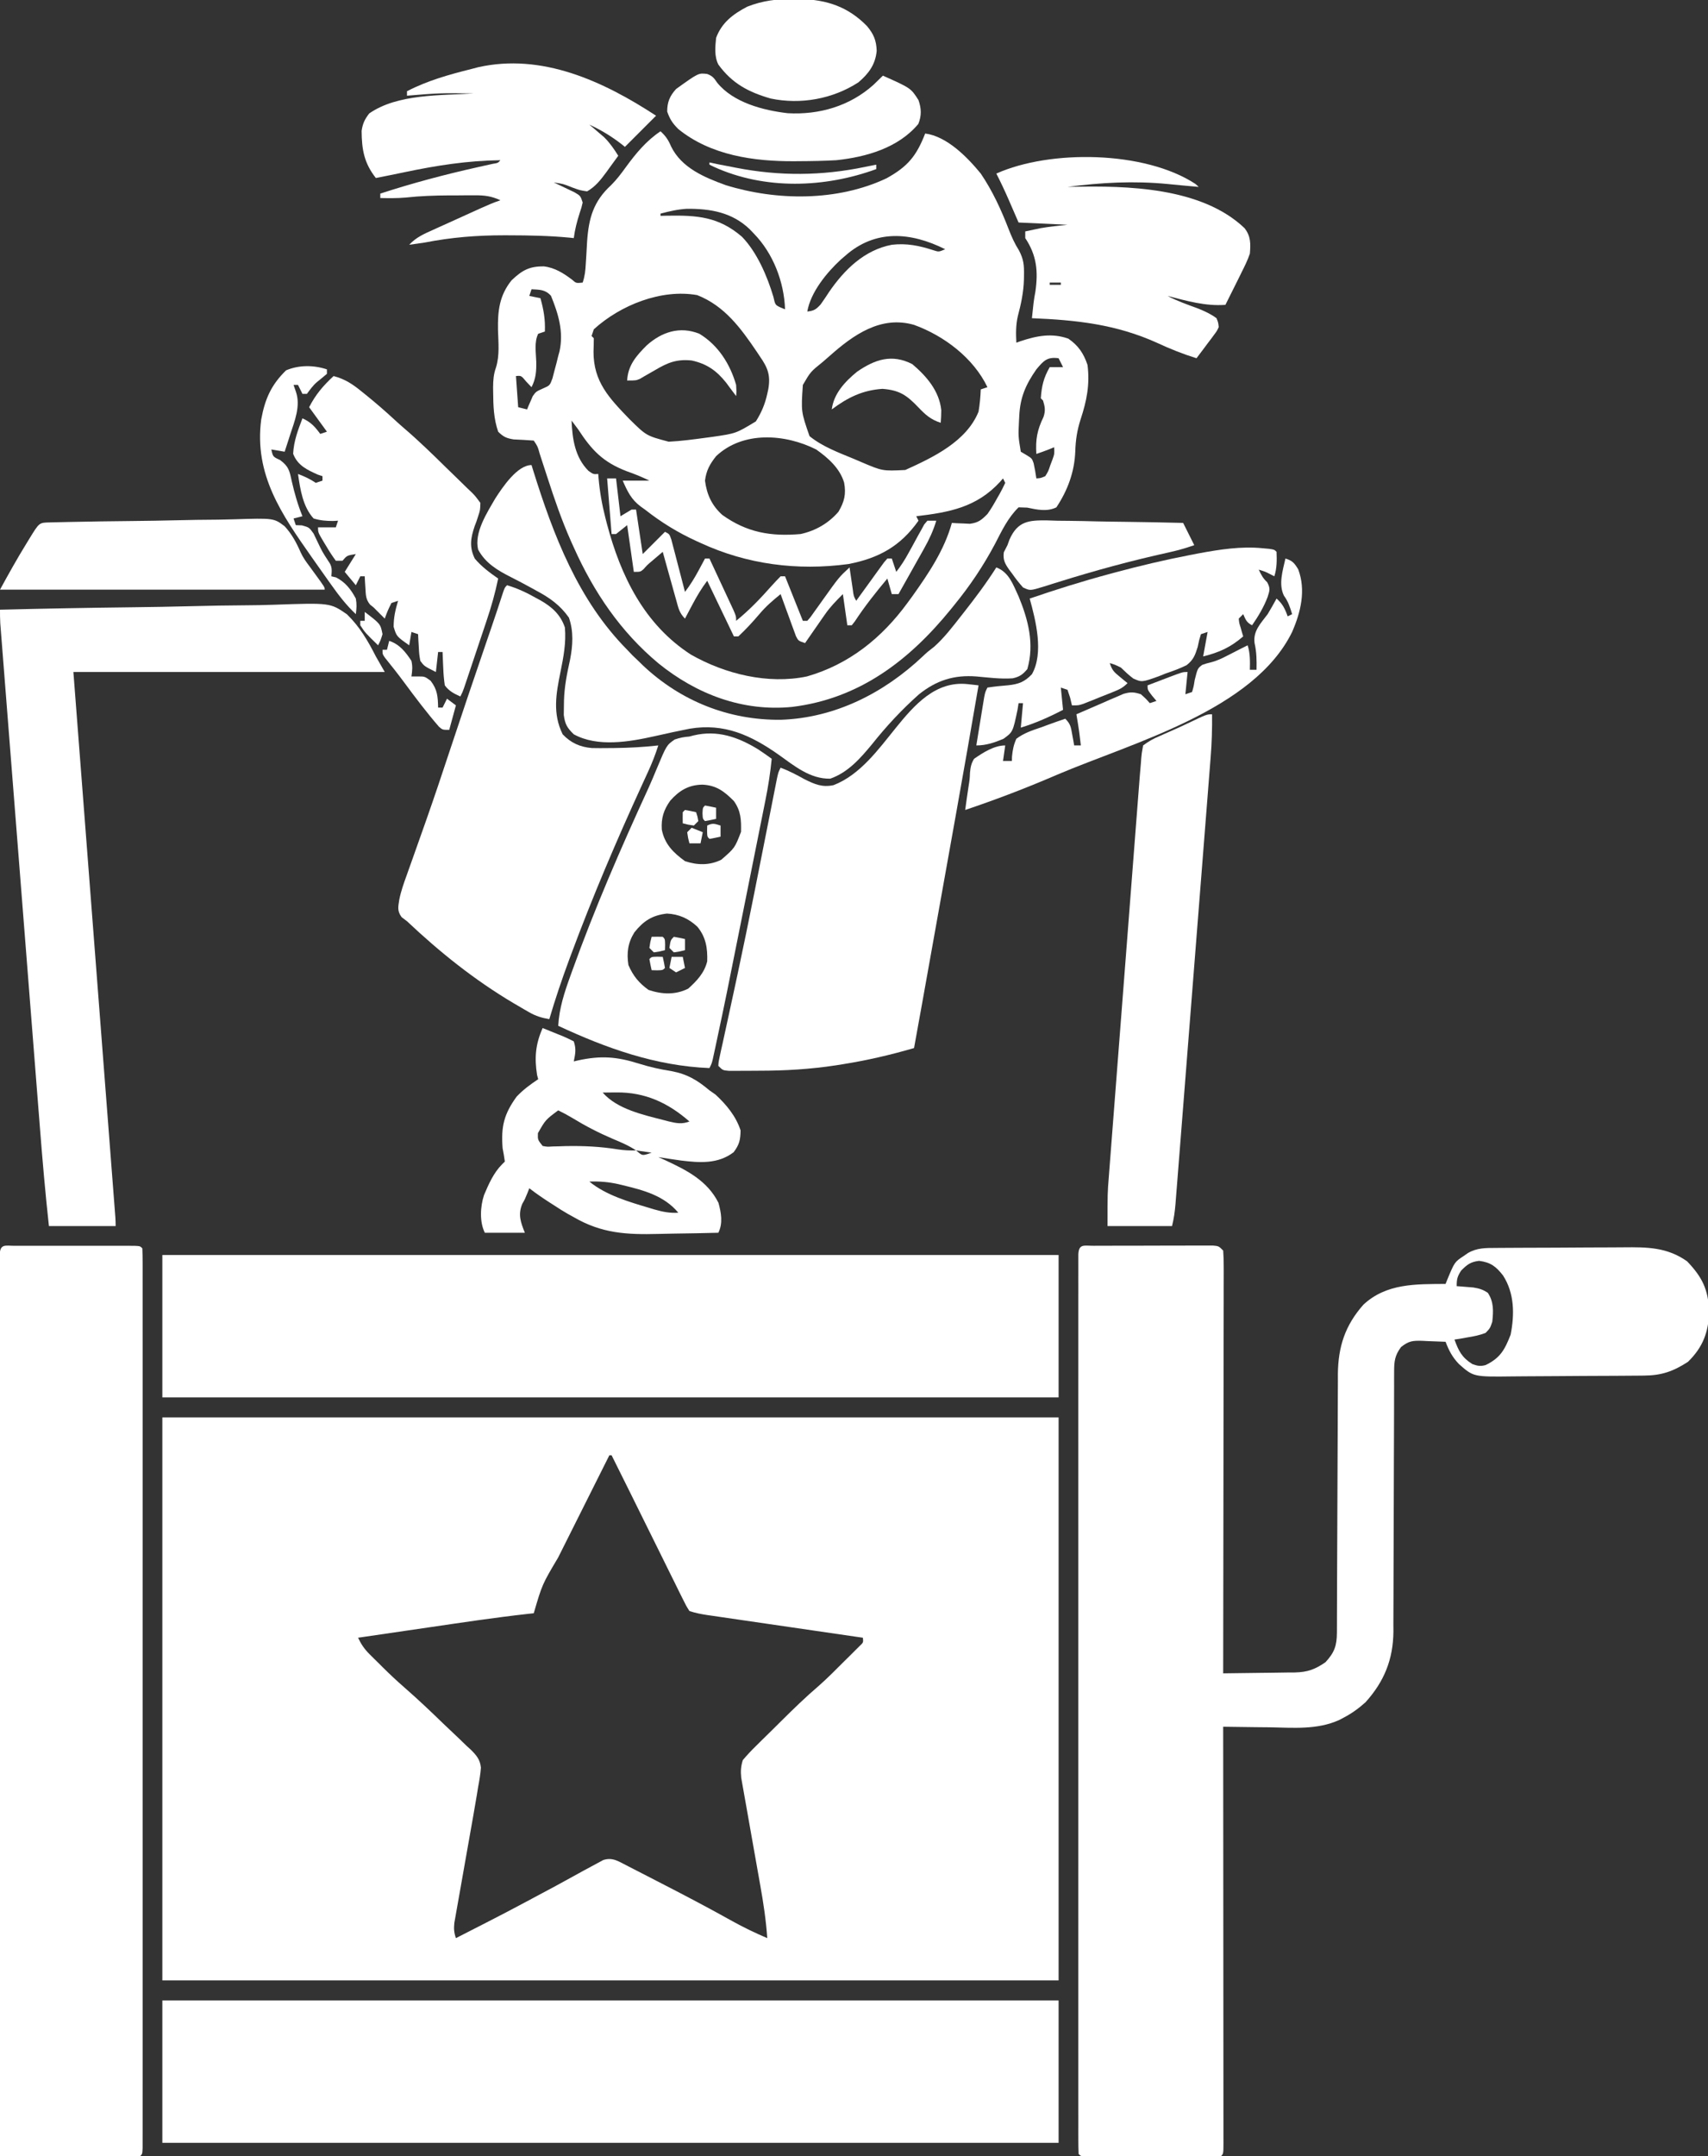
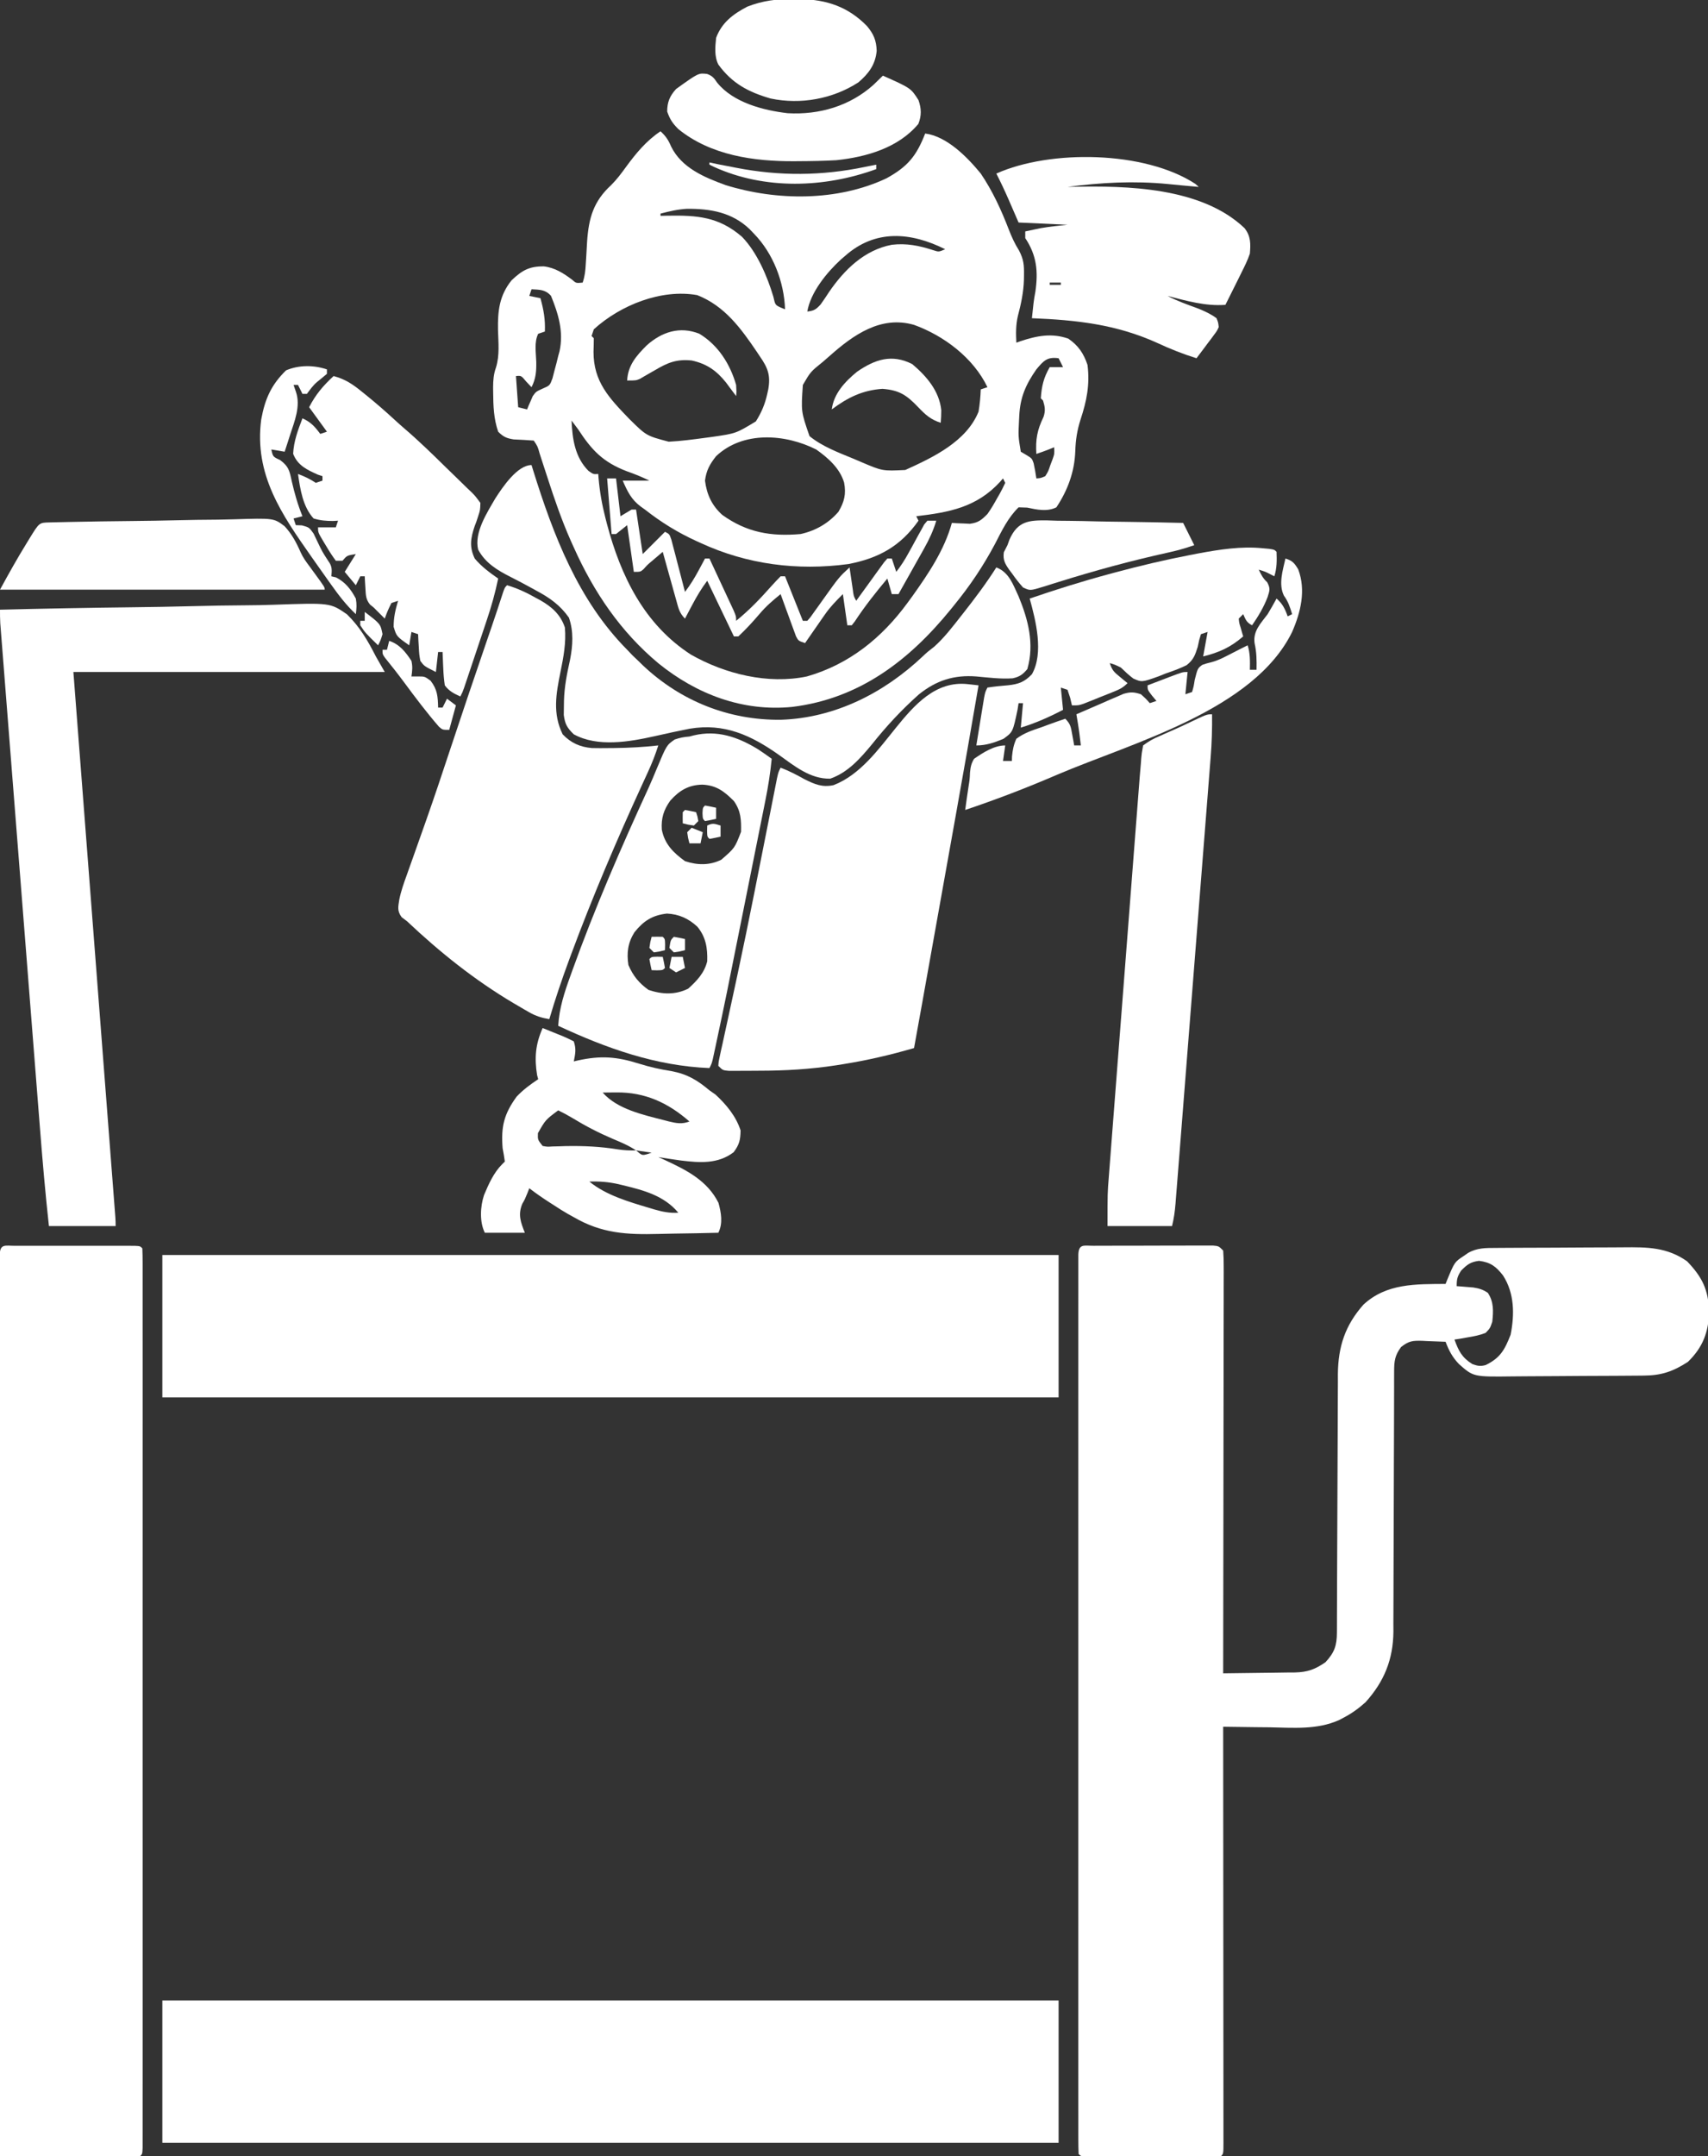
<svg xmlns="http://www.w3.org/2000/svg" version="1.1" width="768" height="969">
  <rect width="100%" height="100%" fill="#333333" stroke="none" />
-   <path d="M0 0 C132.99 0 265.98 0 403 0 C403 83.49 403 166.98 403 253 C270.01 253 137.02 253 0 253 C0 169.51 0 86.02 0 0 Z M201 17 C197.45 24.076 193.903 31.153 190.359 38.231 C188.712 41.519 187.065 44.807 185.416 48.094 C183.819 51.276 182.224 54.46 180.63 57.644 C179.738 59.427 178.843 61.208 177.949 62.989 C170.777 75.067 170.777 75.067 167 88 C166.145 88.091 165.29 88.181 164.408 88.275 C149.588 89.93 134.845 92.146 120.092 94.309 C116.464 94.841 112.837 95.369 109.209 95.898 C102.139 96.93 95.069 97.964 88 99 C89.432 101.986 90.839 104.086 93.195 106.426 C93.83 107.058 94.464 107.69 95.117 108.342 C96.111 109.317 96.111 109.317 97.125 110.312 C98.084 111.271 98.084 111.271 99.062 112.248 C102.22 115.377 105.434 118.393 108.788 121.31 C114.862 126.603 120.695 132.131 126.476 137.741 C127.872 139.085 129.279 140.417 130.698 141.737 C132.767 143.666 134.794 145.632 136.816 147.609 C137.453 148.187 138.089 148.764 138.745 149.359 C141.28 151.905 142.87 153.739 143.245 157.384 C143.024 160.315 142.553 163.113 142 166 C141.819 167.126 141.639 168.251 141.453 169.411 C140.939 172.578 140.393 175.736 139.827 178.893 C139.452 180.982 139.084 183.072 138.718 185.162 C137.678 191.096 136.627 197.028 135.569 202.959 C134.919 206.608 134.277 210.258 133.64 213.909 C133.397 215.294 133.15 216.677 132.901 218.061 C132.553 219.988 132.217 221.917 131.88 223.845 C131.686 224.94 131.491 226.035 131.291 227.163 C131.019 229.818 131.142 231.502 132 234 C154.716 222.419 154.716 222.419 177.188 210.375 C179.702 208.998 182.217 207.621 184.731 206.244 C186.219 205.428 187.706 204.609 189.19 203.787 C191.139 202.715 193.098 201.666 195.062 200.625 C196.627 199.778 196.627 199.778 198.223 198.914 C202.628 197.464 205.392 199.701 209.431 201.689 C210.746 202.361 212.059 203.035 213.371 203.711 C214.082 204.075 214.793 204.44 215.525 204.816 C217.831 205.999 220.134 207.187 222.438 208.375 C223.221 208.778 224.005 209.181 224.812 209.597 C235.344 215.016 245.824 220.51 256.162 226.294 C261.328 229.169 266.566 231.675 272 234 C271.446 225.945 270.255 218.08 268.827 210.137 C268.452 208.052 268.084 205.966 267.718 203.88 C266.678 197.957 265.628 192.036 264.569 186.117 C263.919 182.474 263.277 178.831 262.64 175.186 C262.397 173.805 262.151 172.425 261.901 171.045 C261.552 169.121 261.216 167.194 260.88 165.268 C260.686 164.175 260.491 163.083 260.291 161.957 C259.996 158.958 260.107 156.869 261 154 C262.922 151.725 264.814 149.696 266.941 147.633 C267.843 146.736 267.843 146.736 268.763 145.821 C270.687 143.913 272.625 142.019 274.562 140.125 C275.84 138.859 277.117 137.592 278.393 136.324 C283.837 130.934 289.298 125.621 295.129 120.646 C299.083 117.167 302.775 113.409 306.5 109.688 C307.322 108.877 308.145 108.067 308.992 107.232 C309.768 106.458 310.544 105.684 311.344 104.887 C312.047 104.188 312.75 103.489 313.475 102.768 C315.218 101.137 315.218 101.137 315 99 C313.601 98.797 313.601 98.797 312.173 98.589 C303.388 97.312 294.603 96.032 285.819 94.749 C281.303 94.09 276.786 93.431 272.27 92.775 C267.912 92.142 263.555 91.506 259.198 90.869 C257.535 90.626 255.871 90.384 254.207 90.143 C251.879 89.806 249.552 89.465 247.225 89.123 C246.535 89.024 245.844 88.925 245.133 88.822 C242.3 88.404 239.725 87.908 237 87 C235.534 84.669 235.534 84.669 233.985 81.537 C233.401 80.368 232.816 79.2 232.214 77.995 C231.583 76.707 230.951 75.418 230.32 74.129 C229.665 72.809 229.008 71.489 228.351 70.169 C226.618 66.684 224.897 63.193 223.179 59.701 C221.445 56.183 219.701 52.671 217.957 49.158 C215.39 43.984 212.829 38.807 210.274 33.627 C207.535 28.075 204.777 22.533 202 17 C201.67 17 201.34 17 201 17 Z " fill="#FFFFFF" transform="translate(73,637)" />
  <path d="M0 0 C1.235 -0.006 2.47 -0.013 3.742 -0.019 C5.1 -0.021 6.458 -0.022 7.817 -0.023 C9.2 -0.026 10.584 -0.029 11.968 -0.033 C14.873 -0.039 17.777 -0.041 20.682 -0.04 C24.409 -0.04 28.136 -0.054 31.863 -0.071 C34.722 -0.082 37.581 -0.084 40.441 -0.083 C41.815 -0.085 43.189 -0.089 44.564 -0.097 C46.484 -0.107 48.404 -0.102 50.324 -0.098 C51.965 -0.1 51.965 -0.1 53.639 -0.102 C56.227 0.145 56.227 0.145 58.227 2.145 C58.42 4.666 58.487 7.077 58.467 9.599 C58.469 10.376 58.471 11.154 58.472 11.955 C58.476 14.575 58.465 17.194 58.454 19.814 C58.453 21.686 58.454 23.558 58.455 25.43 C58.455 30.525 58.444 35.62 58.43 40.715 C58.417 46.034 58.416 51.354 58.414 56.674 C58.407 66.753 58.391 76.833 58.371 86.912 C58.349 98.385 58.338 109.857 58.327 121.33 C58.307 144.935 58.271 168.54 58.227 192.145 C63.653 192.101 69.079 192.031 74.505 191.938 C76.349 191.91 78.192 191.888 80.036 191.874 C82.695 191.853 85.353 191.806 88.012 191.755 C88.829 191.753 89.646 191.752 90.488 191.751 C96.181 191.607 99.525 190.393 104.227 187.145 C108.236 182.819 109.349 179.697 109.365 173.879 C109.37 172.787 109.376 171.695 109.381 170.57 C109.382 169.371 109.383 168.173 109.385 166.938 C109.392 165.001 109.4 163.063 109.408 161.126 C109.416 159.041 109.421 156.957 109.426 154.873 C109.437 150.522 109.457 146.172 109.479 141.821 C109.541 129.449 109.595 117.077 109.628 104.704 C109.647 97.872 109.676 91.04 109.716 84.207 C109.737 80.595 109.753 76.984 109.755 73.372 C109.758 69.334 109.783 65.296 109.81 61.258 C109.806 59.482 109.806 59.482 109.801 57.67 C109.924 45.322 113.069 35.738 121.289 26.458 C131.68 16.817 144.886 17.241 158.227 17.145 C158.468 16.536 158.71 15.927 158.959 15.3 C162.291 7.295 162.291 7.295 166.289 4.645 C166.961 4.181 167.633 3.717 168.324 3.239 C172.413 0.888 176.274 0.985 180.844 0.968 C182.006 0.958 182.006 0.958 183.191 0.948 C185.756 0.929 188.322 0.917 190.887 0.907 C191.765 0.903 192.644 0.899 193.549 0.895 C198.203 0.874 202.857 0.859 207.511 0.85 C212.3 0.839 217.089 0.805 221.878 0.765 C225.574 0.739 229.271 0.73 232.968 0.727 C234.732 0.722 236.496 0.71 238.26 0.692 C248.851 0.587 257.822 0.627 266.813 6.969 C273.623 14.062 276.409 19.706 276.727 29.645 C276.458 38.896 273.917 45.604 267.227 52.145 C260.601 56.457 255.307 58.293 247.394 58.338 C246.597 58.346 245.8 58.354 244.978 58.363 C242.339 58.388 239.699 58.404 237.059 58.419 C236.156 58.424 235.253 58.429 234.323 58.435 C229.541 58.462 224.76 58.481 219.979 58.495 C216.028 58.509 212.078 58.537 208.127 58.577 C203.351 58.627 198.576 58.651 193.8 58.659 C191.984 58.665 190.168 58.68 188.352 58.704 C170.771 58.924 170.771 58.924 164.227 53.145 C161.238 50 159.764 47.156 158.227 43.145 C155.496 43.01 152.772 42.911 150.039 42.833 C148.886 42.77 148.886 42.77 147.709 42.706 C143.404 42.613 141.753 42.735 138.239 45.477 C135.409 49.23 135.102 51.876 135.096 56.443 C135.091 57.542 135.087 58.641 135.083 59.773 C135.084 60.979 135.084 62.186 135.085 63.428 C135.08 65.378 135.074 67.328 135.069 69.278 C135.064 71.376 135.061 73.474 135.058 75.572 C135.052 79.952 135.036 84.333 135.017 88.713 C135.01 90.214 135.004 91.716 134.998 93.217 C134.995 93.969 134.991 94.721 134.988 95.496 C134.946 105.692 134.913 115.888 134.901 126.084 C134.892 132.963 134.87 139.841 134.832 146.72 C134.812 150.356 134.799 153.992 134.804 157.628 C134.81 161.695 134.784 165.76 134.757 169.827 C134.763 171.017 134.77 172.207 134.777 173.433 C134.637 185.967 130.627 195.817 122.227 205.145 C119.093 207.947 115.964 210.22 112.227 212.145 C111.594 212.481 110.961 212.816 110.31 213.161 C100.363 217.605 89.689 216.58 79.039 216.395 C77.018 216.375 74.996 216.357 72.975 216.341 C68.058 216.297 63.143 216.228 58.227 216.145 C58.228 217.134 58.229 218.122 58.23 219.141 C58.252 243.159 58.268 267.177 58.279 291.195 C58.284 302.809 58.291 314.424 58.302 326.039 C58.312 336.158 58.319 346.277 58.321 356.397 C58.322 361.759 58.325 367.12 58.333 372.482 C58.339 377.522 58.341 382.563 58.34 387.603 C58.34 389.459 58.342 391.314 58.346 393.17 C58.351 395.692 58.35 398.214 58.347 400.736 C58.35 401.48 58.353 402.224 58.356 402.991 C58.341 408.031 58.341 408.031 57.227 409.145 C55.269 409.245 53.307 409.273 51.346 409.275 C50.088 409.278 48.83 409.281 47.534 409.284 C46.15 409.282 44.767 409.28 43.383 409.278 C41.974 409.279 40.566 409.28 39.157 409.281 C36.201 409.282 33.246 409.28 30.29 409.276 C26.493 409.27 22.696 409.273 18.9 409.279 C15.99 409.283 13.08 409.282 10.17 409.279 C8.77 409.278 7.37 409.279 5.969 409.282 C4.015 409.284 2.062 409.28 0.108 409.275 C-1.006 409.274 -2.12 409.273 -3.268 409.272 C-5.773 409.145 -5.773 409.145 -6.773 408.145 C-6.872 405.988 -6.899 403.828 -6.899 401.669 C-6.9 400.981 -6.902 400.293 -6.903 399.584 C-6.907 397.249 -6.904 394.915 -6.9 392.58 C-6.901 390.901 -6.903 389.223 -6.905 387.544 C-6.909 382.907 -6.907 378.271 -6.904 373.635 C-6.902 368.644 -6.905 363.652 -6.908 358.661 C-6.912 348.875 -6.911 339.088 -6.908 329.301 C-6.906 321.351 -6.906 313.401 -6.907 305.451 C-6.907 304.322 -6.907 303.193 -6.907 302.03 C-6.908 299.736 -6.908 297.443 -6.908 295.149 C-6.911 273.616 -6.908 252.083 -6.903 230.55 C-6.898 212.051 -6.899 193.553 -6.904 175.055 C-6.909 153.602 -6.911 132.148 -6.908 110.695 C-6.908 108.41 -6.907 106.125 -6.907 103.839 C-6.907 102.715 -6.907 101.59 -6.907 100.432 C-6.906 92.486 -6.907 84.541 -6.909 76.595 C-6.912 66.919 -6.912 57.244 -6.906 47.568 C-6.904 42.626 -6.903 37.685 -6.906 32.743 C-6.909 28.227 -6.907 23.71 -6.902 19.194 C-6.901 17.553 -6.901 15.911 -6.904 14.27 C-6.907 12.054 -6.904 9.838 -6.899 7.622 C-6.899 5.769 -6.899 5.769 -6.899 3.878 C-6.674 -1.024 -4.364 0.015 0 0 Z M165.227 11.145 C163.519 13.829 163.227 14.907 163.227 18.145 C164.24 18.219 164.24 18.219 165.274 18.294 C166.166 18.368 167.058 18.443 167.977 18.52 C168.859 18.59 169.74 18.659 170.649 18.731 C173.305 19.158 175 19.644 177.227 21.145 C179.942 25.222 179.742 29.42 179.227 34.145 C178.227 37.083 178.227 37.083 176.227 39.145 C173.612 40.19 170.999 40.696 168.227 41.145 C167.072 41.352 165.917 41.558 164.727 41.77 C163.902 41.894 163.077 42.018 162.227 42.145 C164.084 47.229 165.501 50.148 170.227 53.145 C172.557 53.993 173.812 54.255 176.227 53.614 C182.895 50.384 184.846 46.666 187.477 39.958 C189.27 30.84 189.229 21.349 184.055 13.329 C180.849 9.222 178.39 7.421 173.289 6.77 C169.442 7.241 167.944 8.428 165.227 11.145 Z " fill="#FFFFFF" transform="translate(491.773,559.855)" />
  <path d="M0 0 C2.326 2.111 3.544 3.928 4.75 6.812 C9.463 16.433 19.653 20.693 29.289 24.195 C52.251 31.321 79.593 31.527 101.625 21.125 C111.08 15.913 115.078 11.157 119 1 C128.799 2.269 137.949 11.623 144 19 C149.322 26.859 153.154 35.222 156.567 44.051 C157.878 47.423 159.238 50.466 161.176 53.527 C163.292 57.555 163.505 60.102 163.438 64.625 C163.427 65.318 163.417 66.011 163.406 66.725 C163.23 72.377 162.119 77.607 160.668 83.07 C159.737 87.153 159.788 90.831 160 95 C160.606 94.783 161.212 94.567 161.836 94.344 C169.183 91.902 175.913 90.562 183.375 93.188 C187.899 96.311 190.264 99.843 192 105 C193.121 113.92 191.61 121.223 188.849 129.602 C187.321 134.391 186.662 138.684 186.5 143.75 C186.165 152.989 183.122 161.304 178 169 C173.875 171.063 169.231 170.049 164.875 169.125 C163.596 169.084 162.317 169.042 161 169 C156.204 173.694 153.492 179.465 150.438 185.375 C145.129 195.359 139.149 204.26 132 213 C131.521 213.591 131.043 214.183 130.55 214.792 C111.838 237.815 89.379 255.005 59.191 258.684 C36.969 260.887 16.259 253.013 -0.883 239.147 C-17.911 224.987 -29.986 207.125 -39 187 C-39.447 186.013 -39.894 185.026 -40.355 184.009 C-44.452 174.743 -47.699 165.319 -50.812 155.688 C-51.544 153.437 -52.278 151.188 -53.015 148.939 C-53.468 147.556 -53.917 146.171 -54.363 144.786 C-55.225 141.64 -55.225 141.64 -57 139 C-60.005 138.755 -63.008 138.616 -66.02 138.477 C-69.277 137.956 -70.681 137.313 -73 135 C-75.02 129.141 -75.195 123.454 -75.25 117.312 C-75.264 116.226 -75.264 116.226 -75.278 115.117 C-75.259 111.892 -75.074 109.208 -73.984 106.16 C-72.269 100.654 -72.924 94.947 -73.078 89.23 C-73.218 80.748 -72.493 73.866 -67 67 C-62.213 62.458 -59.001 60.648 -52.449 60.711 C-47.516 61.293 -43.586 63.8 -39.688 66.75 C-37.948 68.298 -37.948 68.298 -35 68 C-34.005 65.015 -33.777 62.716 -33.605 59.59 C-33.537 58.517 -33.468 57.444 -33.396 56.338 C-33.259 54.099 -33.131 51.859 -33.014 49.619 C-32.299 38.995 -30.14 31.466 -22.207 24.195 C-19.648 21.65 -17.619 18.92 -15.5 16 C-11.027 9.886 -6.341 4.227 0 0 Z M0 37 C0 37.33 0 37.66 0 38 C1.039 37.977 2.078 37.954 3.148 37.93 C16.459 37.715 26.132 38.377 36.613 47.387 C43.38 54.336 48.018 65.178 50.75 74.375 C51.581 78.055 51.581 78.055 54.078 79.227 C54.712 79.482 55.347 79.737 56 80 C55.558 67.634 50.659 54.897 42 46 C41.371 45.344 40.742 44.688 40.094 44.012 C32.191 36.438 22.525 34.76 11.871 34.832 C7.744 35.073 3.995 35.952 0 37 Z M83 56 C82.343 56.565 81.685 57.129 81.008 57.711 C74.72 63.51 67.492 72.34 66 81 C68.989 80.68 69.934 80.072 72 77.812 C73.313 75.967 74.585 74.091 75.812 72.188 C82.677 62.184 91.671 53.351 104 51 C110.664 50.229 116.308 51.387 122.652 53.441 C125.131 54.249 125.131 54.249 128 53 C112.486 45.28 96.589 43.951 83 56 Z M-58 71 C-58.33 71.99 -58.66 72.98 -59 74 C-57.35 74.33 -55.7 74.66 -54 75 C-52.533 80.225 -51.774 84.581 -52 90 C-52.99 90.33 -53.98 90.66 -55 91 C-56.858 94.715 -55.988 99.502 -55.873 103.615 C-55.81 107.893 -56.011 111.093 -58 115 C-58.784 114.175 -59.568 113.35 -60.375 112.5 C-62.637 109.77 -62.637 109.77 -65 110 C-64.67 114.62 -64.34 119.24 -64 124 C-62.68 124.33 -61.36 124.66 -60 125 C-59.781 124.457 -59.562 123.915 -59.336 123.355 C-58.86 122.282 -58.86 122.282 -58.375 121.188 C-58.073 120.48 -57.772 119.772 -57.461 119.043 C-56 117 -56 117 -52.996 115.641 C-49.76 114.248 -49.76 114.248 -48.574 111.004 C-48.282 109.868 -47.989 108.733 -47.688 107.562 C-47.229 105.863 -47.229 105.863 -46.762 104.129 C-46.51 103.096 -46.259 102.064 -46 101 C-45.805 100.3 -45.611 99.6 -45.41 98.879 C-43.488 90.075 -45.942 82.043 -49.25 73.938 C-51.821 71.092 -54.291 71.21 -58 71 Z M-30 89 C-30.33 89.99 -30.66 90.98 -31 92 C-30.67 92.33 -30.34 92.66 -30 93 C-30.006 95.021 -30.055 97.042 -30.125 99.062 C-30.154 112.565 -23.106 119.87 -14 129.312 C-6.362 136.844 -6.362 136.844 3.688 139.5 C9.36 139.222 14.998 138.442 20.625 137.688 C21.508 137.57 22.39 137.453 23.3 137.332 C33.924 135.797 33.924 135.797 42.875 130.375 C45.397 126.37 46.988 122.617 48 118 C48.149 117.332 48.297 116.664 48.45 115.976 C49.545 109.689 48.278 106.337 44.688 101.188 C44.005 100.161 44.005 100.161 43.309 99.114 C36.12 88.498 28.806 78.46 16.5 73.625 C0.401 70.75 -18.011 78.089 -30 89 Z M76 101 C74.992 101.875 73.984 102.75 72.977 103.625 C67.461 108.069 67.461 108.069 64 114 C63.183 125.959 63.183 125.959 67 137 C72.821 141.734 80.14 144.414 87 147.25 C88.562 147.919 88.562 147.919 90.156 148.602 C99.807 152.716 99.807 152.716 110.055 152.215 C122.512 146.573 137.571 139.454 143 126 C143.564 122.668 143.864 119.375 144 116 C144.99 115.67 145.98 115.34 147 115 C140.73 101.891 127.497 91.884 114 87 C99.099 82.717 86.785 91.413 76 101 Z M169 107 C164.272 113.757 161.728 119.477 161.312 127.812 C161.276 128.523 161.239 129.234 161.201 129.966 C160.845 137.062 160.845 137.062 162 144 C162.804 144.474 163.609 144.949 164.438 145.438 C167 147 167 147 167.773 149.172 C168.26 151.443 168.677 153.7 169 156 C170.947 155.875 170.947 155.875 173 155 C174.362 152.801 174.362 152.801 175.25 150.125 C175.585 149.241 175.92 148.356 176.266 147.445 C177.144 144.947 177.144 144.947 177 142 C176.237 142.309 175.474 142.619 174.688 142.938 C172.812 143.679 170.913 144.362 169 145 C168.579 138.476 169.365 134.247 172.223 128.359 C173.164 125.502 172.86 123.851 172 121 C171.67 120.67 171.34 120.34 171 120 C171.368 114.569 172.245 110.792 175 106 C176.98 106 178.96 106 181 106 C180.34 104.68 179.68 103.36 179 102 C173.867 101.267 172.209 103.149 169 107 Z M-41 128 C-40 130 -40 130 -40 130 Z M-40 130 C-39.646 138.315 -38.466 146.534 -32.375 152.625 C-30.169 154.167 -30.169 154.167 -28 154 C-27.953 154.61 -27.906 155.22 -27.858 155.849 C-27.329 161.938 -26.329 167.709 -24.812 173.625 C-24.593 174.487 -24.373 175.35 -24.146 176.239 C-17.971 199.706 -7.355 221.641 13.688 235.188 C29.067 243.935 48.308 248.638 65.812 245 C84.752 239.585 99.464 227.743 111 212 C112.121 210.472 112.121 210.472 113.266 208.914 C120.517 198.728 127.647 188.156 131 176 C131.736 176.046 132.472 176.093 133.23 176.141 C134.206 176.177 135.182 176.213 136.188 176.25 C137.15 176.296 138.113 176.343 139.105 176.391 C142.912 175.877 144.302 174.72 147 172 C148.64 169.717 150.02 167.336 151.375 164.875 C151.742 164.242 152.11 163.609 152.488 162.957 C153.397 161.343 154.207 159.674 155 158 C154.67 157.34 154.34 156.68 154 156 C153.562 156.508 153.123 157.016 152.672 157.539 C142.08 169.035 129.864 171.228 115 173 C115.33 173.66 115.66 174.32 116 175 C107.948 186.4 98.221 191.858 84.445 194.492 C61.561 197.566 38.903 194.664 18 185 C17.4 184.728 16.799 184.456 16.181 184.175 C7.725 180.313 0.304 175.731 -7 170 C-7.617 169.559 -8.235 169.118 -8.871 168.664 C-13.195 165.451 -14.876 161.819 -17 157 C-13.04 157 -9.08 157 -5 157 C-8.412 155.294 -11.667 154.023 -15.25 152.75 C-25.832 148.666 -30.871 143.404 -37 134 C-37.989 132.659 -38.985 131.322 -40 130 Z M25 146 C22.118 149.64 20.588 152.418 20 157 C20.805 163.258 23.08 168.174 27.766 172.398 C38.866 180.355 49.683 182.166 63 181 C69.704 179.519 75.489 176.211 80 171 C82.69 166.46 83.505 163.014 82.562 157.906 C80.656 151.446 75.353 146.77 70 143 C56.064 135.958 37.079 134.596 25 146 Z M111 172 C115 173 115 173 115 173 Z " fill="#FFFFFF" transform="translate(297,59)" />
  <path d="M0 0 C1.857 -0.005 1.857 -0.005 3.751 -0.01 C5.113 -0.008 6.474 -0.006 7.836 -0.003 C9.222 -0.004 10.608 -0.005 11.995 -0.006 C14.903 -0.008 17.812 -0.006 20.721 -0.001 C24.457 0.005 28.193 0.001 31.929 -0.005 C34.793 -0.008 37.656 -0.007 40.52 -0.004 C41.898 -0.004 43.276 -0.005 44.654 -0.007 C46.576 -0.009 48.499 -0.005 50.422 0 C52.066 0.001 52.066 0.001 53.744 0.002 C56.211 0.129 56.211 0.129 57.211 1.129 C57.31 3.286 57.336 5.447 57.337 7.606 C57.338 8.294 57.34 8.982 57.341 9.691 C57.345 12.025 57.341 14.36 57.338 16.694 C57.339 18.373 57.341 20.052 57.343 21.731 C57.347 26.367 57.345 31.004 57.342 35.64 C57.339 40.631 57.343 45.622 57.346 50.613 C57.35 60.4 57.349 70.187 57.346 79.973 C57.344 87.923 57.344 95.873 57.345 103.823 C57.345 104.953 57.345 106.082 57.345 107.245 C57.346 109.539 57.346 111.832 57.346 114.125 C57.349 135.659 57.346 157.192 57.34 178.725 C57.336 197.223 57.337 215.721 57.341 234.22 C57.347 255.673 57.349 277.126 57.346 298.58 C57.345 300.865 57.345 303.15 57.345 305.435 C57.345 307.122 57.345 307.122 57.344 308.843 C57.343 316.789 57.345 324.734 57.347 332.679 C57.35 342.355 57.349 352.031 57.344 361.707 C57.341 366.648 57.34 371.59 57.344 376.532 C57.347 381.048 57.345 385.564 57.34 390.081 C57.338 391.722 57.339 393.363 57.341 395.005 C57.345 397.221 57.341 399.437 57.337 401.653 C57.337 402.888 57.336 404.124 57.336 405.397 C57.211 408.129 57.211 408.129 56.211 409.129 C54.247 409.223 52.28 409.247 50.314 409.243 C49.053 409.243 47.792 409.243 46.492 409.243 C45.106 409.238 43.719 409.232 42.332 409.227 C40.921 409.225 39.51 409.224 38.099 409.223 C34.379 409.219 30.658 409.209 26.938 409.198 C23.144 409.188 19.35 409.183 15.557 409.178 C8.108 409.167 0.66 409.15 -6.789 409.129 C-6.812 357.17 -6.83 305.21 -6.84 253.25 C-6.841 247.123 -6.843 240.995 -6.844 234.868 C-6.844 233.648 -6.845 232.428 -6.845 231.171 C-6.849 211.391 -6.857 191.61 -6.866 171.83 C-6.876 151.55 -6.881 131.269 -6.883 110.989 C-6.885 98.464 -6.889 85.939 -6.897 73.414 C-6.902 64.838 -6.904 56.262 -6.903 47.686 C-6.902 42.73 -6.903 37.774 -6.908 32.818 C-6.913 28.288 -6.913 23.759 -6.91 19.23 C-6.91 17.584 -6.911 15.938 -6.914 14.292 C-6.918 12.069 -6.916 9.847 -6.912 7.624 C-6.912 6.385 -6.913 5.146 -6.913 3.87 C-6.69 -1.047 -4.375 0.003 0 0 Z " fill="#FFFFFF" transform="translate(6.789,559.871)" />
  <path d="M0 0 C132.99 0 265.98 0 403 0 C403 21.12 403 42.24 403 64 C270.01 64 137.02 64 0 64 C0 42.88 0 21.76 0 0 Z " fill="#FFFFFF" transform="translate(73,899)" />
  <path d="M0 0 C132.99 0 265.98 0 403 0 C403 21.12 403 42.24 403 64 C270.01 64 137.02 64 0 64 C0 42.88 0 21.76 0 0 Z " fill="#FFFFFF" transform="translate(73,564)" />
  <path d="M0 0 C0.895 0.098 1.791 0.197 2.713 0.298 C3.733 0.417 3.733 0.417 4.773 0.539 C1.441 20.004 -1.973 39.452 -5.457 58.891 C-5.939 61.58 -6.42 64.27 -6.901 66.96 C-7.898 72.532 -8.895 78.103 -9.893 83.674 C-11.295 91.5 -12.696 99.326 -14.096 107.152 C-15.196 113.294 -16.295 119.436 -17.395 125.578 C-17.625 126.867 -17.856 128.156 -18.094 129.483 C-18.749 133.142 -19.404 136.801 -20.059 140.459 C-20.25 141.525 -20.441 142.59 -20.637 143.687 C-21.823 150.306 -23.02 156.923 -24.227 163.539 C-34.781 166.609 -45.303 169.06 -56.164 170.789 C-57.18 170.952 -58.197 171.115 -59.244 171.282 C-70.78 173.045 -82.17 173.726 -93.839 173.724 C-95.884 173.727 -97.928 173.745 -99.973 173.764 C-101.266 173.766 -102.559 173.768 -103.891 173.77 C-105.061 173.774 -106.231 173.778 -107.436 173.782 C-110.227 173.539 -110.227 173.539 -112.227 171.539 C-112.112 169.639 -112.112 169.639 -111.59 167.27 C-111.301 165.917 -111.301 165.917 -111.007 164.537 C-110.781 163.539 -110.556 162.54 -110.324 161.512 C-110.096 160.452 -109.867 159.392 -109.631 158.3 C-109.127 155.967 -108.618 153.636 -108.104 151.305 C-106.848 145.598 -105.621 139.884 -104.397 134.17 C-104.104 132.801 -103.81 131.432 -103.516 130.063 C-100.949 118.106 -98.507 106.126 -96.117 94.133 C-95.947 93.278 -95.776 92.423 -95.601 91.542 C-93.904 83.022 -92.216 74.5 -90.532 65.978 C-89.9 62.785 -89.266 59.592 -88.632 56.399 C-88.192 54.181 -87.756 51.963 -87.32 49.744 C-87.056 48.412 -86.791 47.079 -86.527 45.746 C-86.299 44.59 -86.07 43.434 -85.836 42.243 C-85.227 39.539 -85.227 39.539 -84.227 37.539 C-80.427 38.96 -77.017 40.755 -73.477 42.727 C-68.883 45.007 -65.524 46.472 -60.43 45.391 C-48.538 40.794 -40.315 29.409 -32.539 19.789 C-24.144 9.422 -14.55 -1.643 0 0 Z " fill="#FFFFFF" transform="translate(435.227,307.461)" />
  <path d="M0 0 C19.671 -0.492 39.341 -0.862 59.017 -1.088 C68.155 -1.196 77.289 -1.343 86.424 -1.584 C94.394 -1.795 102.36 -1.929 110.333 -1.976 C114.55 -2.003 118.759 -2.066 122.973 -2.22 C148.469 -3.117 148.469 -3.117 155.978 2.049 C161.685 7.572 165.432 13.978 169 21 C170.98 24.465 170.98 24.465 173 28 C126.8 28 80.6 28 33 28 C34.372 45.807 35.743 63.614 37.156 81.961 C38.022 93.208 38.888 104.456 39.754 115.703 C40.208 121.609 40.663 127.514 41.118 133.42 C41.175 134.16 41.232 134.9 41.29 135.663 C42.211 147.626 43.133 159.589 44.054 171.552 C45 183.821 45.944 196.091 46.888 208.361 C47.471 215.937 48.055 223.513 48.639 231.089 C49.086 236.89 49.532 242.691 49.978 248.493 C50.162 250.878 50.346 253.264 50.53 255.65 C50.78 258.894 51.03 262.138 51.279 265.382 C51.353 266.338 51.427 267.293 51.503 268.277 C51.569 269.141 51.635 270.006 51.703 270.896 C51.761 271.646 51.819 272.396 51.878 273.168 C51.963 274.443 52 275.722 52 277 C42.1 277 32.2 277 22 277 C20.372 262.213 19.096 247.42 17.937 232.59 C17.74 230.091 17.543 227.593 17.345 225.094 C16.869 219.063 16.395 213.031 15.922 207 C15.371 199.966 14.817 192.933 14.262 185.899 C13.274 173.355 12.289 160.81 11.304 148.266 C10.35 136.103 9.393 123.941 8.435 111.779 C7.389 98.498 6.343 85.218 5.299 71.938 C5.244 71.236 5.189 70.535 5.132 69.812 C5.021 68.403 4.911 66.994 4.8 65.585 C4.415 60.684 4.029 55.783 3.643 50.882 C3.124 44.298 2.607 37.715 2.091 31.131 C1.902 28.712 1.711 26.293 1.521 23.874 C1.261 20.582 1.003 17.289 0.746 13.996 C0.669 13.032 0.593 12.069 0.514 11.076 C0.446 10.195 0.377 9.314 0.307 8.406 C0.247 7.646 0.187 6.886 0.126 6.104 C0.004 4.072 0 2.035 0 0 Z " fill="#FFFFFF" transform="translate(0,274)" />
  <path d="M0 0 C4.677 1.4 8.832 3.348 13.062 5.75 C13.961 6.233 13.961 6.233 14.877 6.727 C20.086 9.67 24.052 13.156 26 19 C26.615 25.859 25.362 32.368 24 39.062 C22.023 48.821 20.414 57.7 25 67 C28.658 70.856 32.837 72.744 38.166 73.175 C40.656 73.233 43.135 73.225 45.625 73.188 C46.506 73.181 47.388 73.175 48.296 73.168 C54.894 73.091 61.441 72.747 68 72 C66.683 76.156 65.134 80.075 63.305 84.031 C62.762 85.214 62.219 86.397 61.66 87.616 C61.37 88.246 61.08 88.876 60.781 89.525 C49.238 114.672 38.381 140.12 28.75 166.062 C28.483 166.78 28.216 167.497 27.942 168.235 C24.666 177.074 21.665 185.956 19 195 C15.589 194.439 12.949 193.635 9.953 191.918 C9.199 191.487 8.445 191.055 7.668 190.611 C6.471 189.906 6.471 189.906 5.25 189.188 C4.416 188.7 3.582 188.212 2.723 187.709 C-14.697 177.363 -30.286 164.883 -45 151 C-46.193 150.097 -46.193 150.097 -47.41 149.176 C-49.477 146.347 -48.957 144.592 -48.455 141.242 C-47.688 137.463 -46.429 133.907 -45.113 130.289 C-44.82 129.461 -44.527 128.632 -44.225 127.779 C-43.592 125.993 -42.955 124.208 -42.315 122.424 C-40.585 117.596 -38.884 112.759 -37.18 107.922 C-36.829 106.928 -36.478 105.934 -36.117 104.909 C-32.607 94.936 -29.257 84.913 -25.938 74.875 C-20.587 58.717 -15.136 42.596 -9.617 26.496 C-9.339 25.686 -9.062 24.876 -8.776 24.041 C-8.242 22.483 -7.707 20.924 -7.172 19.366 C-5.315 13.949 -3.511 8.516 -1.749 3.068 C-1 1 -1 1 0 0 Z " fill="#FFFFFF" transform="translate(228,263)" />
  <path d="M0 0 C2.121 1.398 4.199 2.828 6.246 4.332 C5.62 10.677 4.657 16.843 3.392 23.089 C3.206 24.021 3.021 24.953 2.829 25.912 C2.218 28.976 1.601 32.039 0.984 35.102 C0.551 37.264 0.119 39.426 -0.313 41.588 C-1.221 46.125 -2.132 50.661 -3.045 55.198 C-4.197 60.926 -5.345 66.656 -6.49 72.386 C-14.411 111.986 -14.411 111.986 -18.336 130.406 C-18.574 131.529 -18.812 132.651 -19.058 133.808 C-19.379 135.294 -19.379 135.294 -19.706 136.811 C-19.887 137.648 -20.067 138.485 -20.253 139.347 C-20.754 141.332 -20.754 141.332 -21.754 143.332 C-45.924 142.349 -68.056 134.437 -89.754 124.332 C-89.274 116.316 -86.981 109.342 -84.254 101.832 C-84.019 101.177 -83.784 100.522 -83.542 99.847 C-73.463 71.806 -61.546 44.371 -49.095 17.31 C-47.839 14.521 -46.654 11.715 -45.492 8.887 C-41.027 -1.773 -41.027 -1.773 -37.41 -4.316 C-35.102 -5.133 -33.184 -5.485 -30.754 -5.668 C-30.12 -5.836 -29.485 -6.003 -28.832 -6.176 C-18.211 -8.691 -9.057 -5.486 0 0 Z M-39.363 23.129 C-42.356 27.332 -43.5 31.004 -43.172 36.164 C-41.916 42.678 -37.969 46.56 -32.754 50.332 C-27.204 52.182 -21.721 52.297 -16.441 49.707 C-10.346 44.41 -10.346 44.41 -7.551 37.16 C-7.453 31.776 -7.551 27.878 -10.754 23.332 C-15.096 18.97 -18.616 16.248 -24.941 15.957 C-31.129 16.058 -35.282 18.572 -39.363 23.129 Z M-55.488 82.309 C-58.452 87.047 -59.024 91.563 -58.191 97.02 C-56.073 101.9 -53.457 105.115 -49.129 108.207 C-43.021 110.243 -37.15 110.508 -31.316 107.645 C-27.367 104.08 -24.039 100.588 -22.754 95.332 C-22.572 89.397 -23.343 84.464 -27.176 79.805 C-31.115 76.129 -35.485 74.142 -40.879 73.895 C-47.48 74.64 -51.407 77.217 -55.488 82.309 Z " fill="#FFFFFF" transform="translate(340.754,336.668)" />
  <path d="M0 0 C0.24 0.778 0.48 1.556 0.728 2.357 C9.864 31.635 20.993 60.81 43 83 C43.804 83.846 44.609 84.691 45.438 85.562 C46.283 86.367 47.129 87.171 48 88 C48.682 88.665 49.364 89.33 50.066 90.016 C67.111 106.103 88.792 114.728 112.139 114.47 C136.45 113.642 158.452 102.478 175.938 85.941 C178 84 178 84 181.062 81.625 C185.617 77.555 189.237 72.796 193 68 C193.424 67.462 193.848 66.924 194.285 66.37 C199.478 59.768 204.49 53.095 209 46 C214.77 48.201 216.506 53.711 219 59 C223.347 69.518 226.189 80.401 222.938 91.688 C220.914 94.103 219.441 95.169 216.344 95.832 C210.897 96.222 205.425 95.479 200 95 C190.003 94.227 182.058 96.741 174.191 103.051 C166.461 109.927 159.608 117.3 153.16 125.387 C147.869 131.788 142.333 138.14 134.312 140.938 C125.261 141.108 118.24 135.241 111.195 130.224 C98.661 121.4 86.723 115.881 71.124 118.479 C65.906 119.493 60.723 120.638 55.539 121.809 C43.986 124.377 29.782 126.9 19 121 C16.009 118.09 15.067 116.499 14.504 112.32 C14.499 110.922 14.519 109.523 14.562 108.125 C14.573 107.379 14.583 106.633 14.594 105.865 C14.776 99.538 15.941 93.689 17.32 87.516 C18.571 81.048 18.98 74.837 16.812 68.562 C12.857 62.97 8.291 59.74 2.375 56.562 C1.669 56.172 0.964 55.781 0.237 55.379 C-2.899 53.65 -6.047 51.976 -9.246 50.367 C-15.296 47.296 -20.685 44.14 -24 38 C-25.874 30.397 -19.996 21.401 -16.281 14.989 C-13.081 10.021 -6.409 0 0 0 Z " fill="#FFFFFF" transform="translate(239,209)" />
  <path d="M0 0 C0.079 6.496 -0.114 12.902 -0.639 19.376 C-0.707 20.264 -0.776 21.151 -0.847 22.066 C-1.076 25.011 -1.31 27.955 -1.545 30.9 C-1.711 33.023 -1.877 35.146 -2.042 37.269 C-2.491 43.013 -2.945 48.756 -3.4 54.499 C-3.876 60.513 -4.347 66.528 -4.82 72.543 C-5.613 82.635 -6.41 92.728 -7.208 102.82 C-8.132 114.493 -9.05 126.166 -9.965 137.84 C-10.847 149.073 -11.731 160.306 -12.618 171.539 C-12.995 176.319 -13.371 181.1 -13.746 185.88 C-14.187 191.503 -14.631 197.126 -15.078 202.748 C-15.242 204.813 -15.404 206.879 -15.565 208.945 C-15.785 211.759 -16.009 214.572 -16.234 217.386 C-16.298 218.208 -16.361 219.03 -16.426 219.877 C-16.711 223.385 -17.143 226.573 -18 230 C-27.57 230 -37.14 230 -47 230 C-47 215.067 -47 215.067 -46.437 208.088 C-46.377 207.286 -46.316 206.484 -46.254 205.658 C-46.054 203.022 -45.846 200.386 -45.639 197.751 C-45.492 195.841 -45.346 193.931 -45.2 192.02 C-44.806 186.87 -44.406 181.719 -44.004 176.569 C-43.583 171.164 -43.168 165.758 -42.752 160.353 C-42.054 151.284 -41.351 142.215 -40.646 133.146 C-39.832 122.672 -39.023 112.198 -38.216 101.723 C-37.356 90.548 -36.492 79.372 -35.628 68.197 C-35.379 64.985 -35.131 61.773 -34.884 58.562 C-34.494 53.513 -34.102 48.464 -33.709 43.415 C-33.565 41.566 -33.422 39.716 -33.28 37.867 C-33.085 35.337 -32.888 32.807 -32.69 30.278 C-32.634 29.551 -32.579 28.824 -32.522 28.076 C-32.362 26.049 -32.182 24.025 -32 22 C-31.949 21.271 -31.898 20.542 -31.845 19.791 C-31.653 17.628 -31.653 17.628 -31 14 C-28.446 12.113 -26.607 11.056 -23.75 9.875 C-23.035 9.551 -22.32 9.227 -21.583 8.893 C-20.115 8.229 -18.641 7.578 -17.161 6.94 C-15.125 6.054 -13.12 5.123 -11.117 4.164 C-2.379 0 -2.379 0 0 0 Z " fill="#FFFFFF" transform="translate(545,321)" />
  <path d="M0 0 C5.238 1.389 8.64 3.702 12.75 7.062 C13.361 7.552 13.971 8.042 14.6 8.546 C19.037 12.134 23.331 15.862 27.523 19.734 C28.852 20.95 30.186 22.159 31.555 23.328 C38.179 28.99 44.413 35.051 50.621 41.161 C51.925 42.438 53.235 43.707 54.552 44.969 C56.47 46.808 58.364 48.668 60.254 50.535 C60.846 51.095 61.439 51.654 62.049 52.231 C63.67 53.86 63.67 53.86 66 57 C65.906 60.26 65.906 60.26 65 63 C64.751 63.762 64.502 64.524 64.246 65.309 C63.979 66.011 63.712 66.714 63.438 67.438 C61.63 72.77 60.941 76.838 63.5 82.062 C66.606 85.712 70.088 88.279 74 91 C72.659 97.506 70.904 103.707 68.777 109.996 C68.472 110.911 68.166 111.826 67.851 112.768 C67.211 114.684 66.568 116.599 65.923 118.513 C64.933 121.452 63.949 124.393 62.967 127.334 C62.342 129.201 61.716 131.067 61.09 132.934 C60.795 133.814 60.5 134.694 60.197 135.601 C59.923 136.412 59.649 137.224 59.367 138.06 C59.006 139.132 59.006 139.132 58.638 140.226 C58 142 58 142 57 144 C54.085 142.693 51.909 141.588 50 139 C49.624 136.371 49.399 133.949 49.312 131.312 C49.278 130.611 49.244 129.909 49.209 129.186 C49.127 127.458 49.062 125.729 49 124 C48.34 124 47.68 124 47 124 C46.67 126.97 46.34 129.94 46 133 C40.739 130.37 40.739 130.37 39 128 C38.488 125.082 38.488 125.082 38.312 121.812 C38.247 120.726 38.181 119.639 38.113 118.52 C38.057 117.272 38.057 117.272 38 116 C37.01 115.67 36.02 115.34 35 115 C34.67 116.98 34.34 118.96 34 121 C28.302 116.999 28.302 116.999 27 112.688 C27 108.392 27.775 105.106 29 101 C28.01 101.33 27.02 101.66 26 102 C24.284 105.503 24.284 105.503 23 109 C21.333 107.333 19.667 105.667 18 104 C17.464 103.567 16.927 103.134 16.375 102.688 C14.43 100.3 14.491 98.351 14.312 95.312 C14.247 94.319 14.181 93.325 14.113 92.301 C14.057 91.162 14.057 91.162 14 90 C13.34 90 12.68 90 12 90 C11.34 91.32 10.68 92.64 10 94 C8.35 92.02 6.7 90.04 5 88 C6.65 85.36 8.3 82.72 10 80 C6.029 80.628 6.029 80.628 4 83 C3.01 83 2.02 83 1 83 C-0.551 80.894 -1.876 78.872 -3.188 76.625 C-3.556 76.022 -3.924 75.418 -4.303 74.797 C-7 70.293 -7 70.293 -7 68 C-4.36 68 -1.72 68 1 68 C1.495 66.515 1.495 66.515 2 65 C1.264 65.044 0.528 65.088 -0.23 65.133 C-3.398 65.124 -5.965 64.928 -9 64 C-13.836 58.705 -15.017 50.895 -16 44 C-13.028 45.125 -10.666 46.223 -8 48 C-6.515 47.505 -6.515 47.505 -5 47 C-5 46.34 -5 45.68 -5 45 C-6.021 44.66 -6.021 44.66 -7.062 44.312 C-12.02 42.098 -16.154 40.181 -18.188 34.938 C-17.916 29.242 -16.026 24.295 -14 19 C-10.26 20.682 -8.439 22.69 -6 26 C-5.01 25.67 -4.02 25.34 -3 25 C-5.64 21.37 -8.28 17.74 -11 14 C-8.107 8.329 -4.666 4.312 0 0 Z " fill="#FFFFFF" transform="translate(150,169)" />
-   <path d="M0 0 C-4.667 4.667 -9.333 9.333 -14 14 C-14.485 13.613 -14.969 13.227 -15.469 12.828 C-20.112 9.221 -24.667 6.476 -30 4 C-29.397 4.508 -28.793 5.016 -28.172 5.539 C-27.373 6.227 -26.573 6.916 -25.75 7.625 C-24.567 8.634 -24.567 8.634 -23.359 9.664 C-20.775 12.223 -18.923 14.922 -17 18 C-18.388 19.923 -19.785 21.838 -21.188 23.75 C-21.769 24.558 -21.769 24.558 -22.361 25.383 C-24.906 28.832 -27.259 31.856 -31 34 C-34.262 33.516 -34.262 33.516 -37.688 32.25 C-41.752 30.621 -41.752 30.621 -46 30 C-45.145 30.398 -44.291 30.797 -43.41 31.207 C-42.305 31.737 -41.201 32.267 -40.062 32.812 C-38.96 33.335 -37.858 33.857 -36.723 34.395 C-34 36 -34 36 -33 39 C-33.523 41.27 -33.523 41.27 -34.375 43.812 C-35.569 47.536 -36.488 51.111 -37 55 C-37.669 54.931 -38.338 54.861 -39.027 54.79 C-48.02 53.942 -56.976 53.761 -66 53.75 C-66.769 53.748 -67.538 53.746 -68.33 53.744 C-80.479 53.736 -92.062 54.649 -104 57 C-106.33 57.363 -108.663 57.685 -111 58 C-107.908 54.649 -104.26 53.078 -100.156 51.242 C-99.391 50.894 -98.625 50.545 -97.837 50.186 C-95.394 49.076 -92.947 47.976 -90.5 46.875 C-88.853 46.127 -87.205 45.378 -85.559 44.629 C-83.987 43.916 -82.416 43.204 -80.844 42.492 C-80.103 42.157 -79.362 41.821 -78.599 41.476 C-75.756 40.198 -72.96 38.987 -70 38 C-73.958 36.14 -77.088 35.754 -81.445 35.77 C-83.309 35.772 -83.309 35.772 -85.211 35.775 C-86.503 35.788 -87.794 35.8 -89.125 35.812 C-90.393 35.813 -91.662 35.814 -92.969 35.814 C-99.561 35.845 -106.056 36.065 -112.61 36.782 C-116.414 37.129 -120.183 37.063 -124 37 C-124 36.34 -124 35.68 -124 35 C-109.675 30.344 -95.282 26.504 -80.591 23.222 C-78.74 22.807 -78.74 22.807 -76.852 22.383 C-75.746 22.139 -74.641 21.896 -73.502 21.645 C-71.076 21.246 -71.076 21.246 -70 20 C-84.738 20.183 -98.651 22.347 -113.06 25.382 C-117.367 26.287 -121.683 27.144 -126 28 C-131.296 21.236 -132.332 15.241 -132.398 6.832 C-131.931 3.51 -131.02 1.667 -129 -1 C-116.233 -9.898 -96.792 -9.037 -82 -10 C-97.033 -10.213 -97.033 -10.213 -112 -9 C-112 -9.66 -112 -10.32 -112 -11 C-102.719 -15.804 -93.081 -18.478 -83 -21 C-82.055 -21.25 -81.11 -21.5 -80.137 -21.758 C-51.328 -28.282 -23.746 -15.518 0 0 Z " fill="#FFFFFF" transform="translate(295,52)" />
  <path d="M0 0 C0.471 0.433 0.941 0.866 1.426 1.312 C0.771 1.252 0.116 1.191 -0.559 1.129 C-2.505 0.95 -4.452 0.775 -6.398 0.602 C-8.381 0.421 -10.363 0.23 -12.344 0.023 C-27.587 -1.469 -42.424 -0.693 -57.574 1.312 C-56.649 1.289 -56.649 1.289 -55.704 1.265 C-30.844 0.72 2.656 1.407 22.031 19.84 C24.878 23.503 24.792 26.854 24.426 31.312 C23.403 34.298 22.04 37.064 20.613 39.875 C20.257 40.604 19.9 41.333 19.533 42.084 C18.511 44.167 17.472 46.241 16.426 48.312 C15.844 49.477 15.263 50.641 14.664 51.84 C14.051 53.064 14.051 53.064 13.426 54.312 C4.381 54.97 -3.886 52.547 -12.574 50.312 C-8.15 52.66 -3.455 54.263 1.234 55.996 C4.228 57.231 6.821 58.388 9.426 60.312 C10.191 62.196 10.191 62.196 10.426 64.312 C9.621 66.052 9.621 66.052 8.336 67.766 C7.882 68.384 7.427 69.003 6.959 69.641 C6.474 70.275 5.988 70.909 5.488 71.562 C5.007 72.212 4.525 72.862 4.029 73.531 C2.839 75.133 1.634 76.724 0.426 78.312 C-5.712 76.399 -11.499 74.082 -17.324 71.375 C-35.759 63.047 -53.598 61.13 -73.574 60.312 C-73.421 58.874 -73.265 57.435 -73.109 55.996 C-73.023 55.195 -72.937 54.394 -72.848 53.568 C-72.637 51.828 -72.341 50.097 -72.012 48.375 C-70.715 39.296 -71.381 32.102 -76.574 24.312 C-76.574 23.323 -76.574 22.332 -76.574 21.312 C-75.096 20.995 -73.617 20.684 -72.137 20.375 C-71.313 20.201 -70.489 20.027 -69.641 19.848 C-65.646 19.151 -61.604 18.76 -57.574 18.312 C-64.834 17.983 -72.094 17.652 -79.574 17.312 C-82.887 9.688 -82.887 9.688 -83.911 7.322 C-85.685 3.255 -87.549 -0.738 -89.574 -4.688 C-65.478 -15.481 -22.946 -15.042 0 0 Z M-65.574 44.312 C-65.574 44.642 -65.574 44.972 -65.574 45.312 C-63.924 45.312 -62.274 45.312 -60.574 45.312 C-60.574 44.983 -60.574 44.653 -60.574 44.312 C-62.224 44.312 -63.874 44.312 -65.574 44.312 Z " fill="#FFFFFF" transform="translate(537.574,82.688)" />
  <path d="M0 0 C2.319 0.924 4.629 1.864 6.938 2.812 C7.597 3.074 8.256 3.335 8.936 3.604 C10.66 4.32 12.335 5.154 14 6 C15.159 9.478 14.708 11.459 14 15 C14.617 14.856 15.235 14.711 15.871 14.562 C26.127 12.315 33.312 12.839 43.342 16.014 C48.203 17.54 52.907 18.565 57.938 19.375 C65.008 20.69 69.552 23.423 75 28 C75.887 28.619 76.774 29.238 77.688 29.875 C82.579 34.37 86.932 39.623 89 46 C88.924 50.269 88.463 52.388 85.875 55.812 C78.822 61.179 70.633 60.559 62.246 59.547 C58.825 59.064 55.411 58.551 52 58 C53.051 58.473 54.101 58.946 55.184 59.434 C64.805 63.908 74.088 68.613 79.062 78.562 C80.27 82.99 81.136 87.728 79 92 C72.315 92.18 65.631 92.301 58.944 92.385 C56.676 92.419 54.409 92.467 52.142 92.528 C37.759 92.906 26.569 92.315 14 85 C13.123 84.517 12.247 84.033 11.344 83.535 C9.259 82.338 7.253 81.077 5.25 79.75 C4.593 79.33 3.935 78.91 3.258 78.477 C0.08 76.431 -3.014 74.322 -6 72 C-6.289 72.743 -6.577 73.485 -6.875 74.25 C-8 77 -8 77 -9.125 78.938 C-11.182 83.786 -9.903 87.243 -8 92 C-13.94 92 -19.88 92 -26 92 C-28.44 87.12 -28.047 80.145 -26.357 75.067 C-24.303 70.187 -22.022 65.018 -18.25 61.254 C-17.837 60.84 -17.425 60.426 -17 60 C-17.258 57.989 -17.616 55.991 -18 54 C-18.768 44.249 -17.358 38.628 -11.688 30.812 C-8.667 27.651 -5.631 25.421 -2 23 C-2.165 22.381 -2.33 21.762 -2.5 21.125 C-3.747 13.333 -3.206 7.214 0 0 Z M27 29 C33.527 36.497 45.307 39.02 54.688 41.438 C55.693 41.701 55.693 41.701 56.72 41.971 C60.109 42.789 62.693 43.281 66 42 C56.4 33.588 46.026 28.808 33.188 28.938 C32.026 28.947 30.865 28.956 29.668 28.965 C28.788 28.976 27.907 28.988 27 29 Z M7 37 C1.291 41.239 1.291 41.239 -2.125 47.25 C-2.227 50.219 -2.227 50.219 0 53 C2.078 53.383 2.078 53.383 4.48 53.223 C5.846 53.193 5.846 53.193 7.239 53.162 C8.212 53.129 9.185 53.096 10.188 53.062 C18.332 52.909 25.954 53.247 34.004 54.562 C36.725 54.96 39.256 55.082 42 55 C38.678 52.786 35.224 51.348 31.562 49.812 C25.224 47.106 19.341 44.074 13.453 40.48 C11.34 39.205 9.225 38.066 7 37 Z M42 55 C44.715 57.307 44.715 57.307 47.188 56.625 C47.786 56.419 48.384 56.212 49 56 C46.69 55.67 44.38 55.34 42 55 Z M21 69 C28.549 75.178 38.826 78.12 48.062 80.875 C48.776 81.09 49.49 81.305 50.225 81.527 C53.901 82.58 57.173 83.254 61 83 C54.702 75.399 45.533 72.922 36.25 70.688 C35.541 70.516 34.833 70.344 34.103 70.168 C29.637 69.165 25.575 68.838 21 69 Z " fill="#FFFFFF" transform="translate(244,462)" />
  <path d="M0 0 C0.994 0.09 1.988 0.18 3.012 0.273 C5.312 0.625 5.312 0.625 6.312 1.625 C6.457 5.461 6.489 8.948 5.312 12.625 C4.714 12.316 4.116 12.006 3.5 11.688 C1.223 10.523 1.223 10.523 -1.688 9.625 C-0.606 11.955 0.224 13.543 2.125 15.312 C3.592 18.17 3.234 18.873 2.312 21.875 C0.555 26.502 -1.886 30.561 -4.688 34.625 C-7.198 33.37 -7.559 32.124 -8.688 29.625 C-9.348 30.285 -10.008 30.945 -10.688 31.625 C-10.49 33.632 -10.49 33.632 -9.812 35.75 C-9.507 36.837 -9.507 36.837 -9.195 37.945 C-9.028 38.5 -8.86 39.054 -8.688 39.625 C-14.386 44.543 -19.386 46.8 -26.688 48.625 C-26.027 44.995 -25.367 41.365 -24.688 37.625 C-26.172 38.12 -26.172 38.12 -27.688 38.625 C-28.504 41.242 -28.504 41.242 -29.141 44.336 C-30.311 48.078 -31.026 50.103 -34.127 52.552 C-37.184 54.043 -40.209 55.182 -43.438 56.25 C-44.497 56.675 -45.557 57.101 -46.648 57.539 C-54.26 60.259 -54.26 60.259 -58.131 58.54 C-60.141 57.016 -61.881 55.379 -63.688 53.625 C-66.48 52.269 -66.48 52.269 -68.688 51.625 C-67.589 54.922 -66.742 55.672 -64.125 57.812 C-63.484 58.342 -62.844 58.872 -62.184 59.418 C-61.69 59.816 -61.196 60.215 -60.688 60.625 C-62.839 62.777 -64.354 63.446 -67.152 64.57 C-68.476 65.102 -68.476 65.102 -69.826 65.645 C-71.212 66.192 -71.212 66.192 -72.625 66.75 C-73.545 67.123 -74.464 67.495 -75.412 67.879 C-76.296 68.231 -77.179 68.583 -78.09 68.945 C-78.899 69.268 -79.709 69.59 -80.543 69.922 C-82.688 70.625 -82.688 70.625 -85.688 70.625 C-85.956 69.491 -86.224 68.356 -86.5 67.188 C-86.892 66.012 -87.284 64.836 -87.688 63.625 C-88.677 63.295 -89.668 62.965 -90.688 62.625 C-90.192 67.575 -90.192 67.575 -89.688 72.625 C-95.951 75.889 -101.937 78.556 -108.688 80.625 C-108.358 76.995 -108.028 73.365 -107.688 69.625 C-108.347 69.625 -109.007 69.625 -109.688 69.625 C-109.837 70.578 -109.987 71.53 -110.141 72.512 C-112.254 82.591 -112.254 82.591 -116.52 85.668 C-120.635 87.365 -124.215 88.625 -128.688 88.625 C-128.047 84.666 -127.399 80.708 -126.75 76.75 C-126.476 75.058 -126.476 75.058 -126.197 73.332 C-126.02 72.256 -125.843 71.179 -125.66 70.07 C-125.417 68.578 -125.417 68.578 -125.168 67.055 C-124.688 64.625 -124.688 64.625 -123.688 62.625 C-120.593 62.15 -117.529 61.836 -114.41 61.59 C-109.675 61.097 -106.984 60.078 -103.688 56.625 C-98.262 47.053 -101.954 32.516 -104.688 22.625 C-92.885 18.579 -81.048 14.868 -69 11.625 C-68.215 11.413 -67.43 11.2 -66.621 10.981 C-55.363 7.951 -44.073 5.271 -32.625 3.062 C-31.391 2.823 -30.157 2.584 -28.886 2.338 C-19.35 0.578 -9.709 -0.959 0 0 Z " fill="#FFFFFF" transform="translate(567.688,246.375)" />
  <path d="M0 0 C0.896 -0.023 1.791 -0.046 2.714 -0.07 C4.2 -0.1 4.2 -0.1 5.716 -0.13 C6.753 -0.155 7.791 -0.179 8.86 -0.204 C18.457 -0.416 28.056 -0.54 37.655 -0.638 C44.107 -0.705 50.555 -0.801 57.005 -0.965 C63.237 -1.124 69.467 -1.208 75.701 -1.241 C78.074 -1.266 80.447 -1.317 82.819 -1.395 C100.935 -1.965 100.935 -1.965 105.809 1.694 C109.045 5.208 111.155 9.118 113.049 13.475 C114.098 15.77 115.483 17.713 117.011 19.713 C117.639 20.582 117.639 20.582 118.281 21.467 C118.674 22.005 119.067 22.542 119.472 23.096 C123.847 29.091 123.847 29.091 123.847 30.221 C75.667 30.221 27.487 30.221 -22.153 30.221 C-18.338 23.228 -14.514 16.363 -10.341 9.596 C-9.851 8.796 -9.362 7.995 -8.858 7.17 C-4.523 0.107 -4.523 0.107 0 0 Z " fill="#FFFFFF" transform="translate(22.153,234.779)" />
  <path d="M0 0 C3.156 0.979 4.008 2.014 5.75 4.875 C9.281 14.296 6.876 24.113 3 33 C-14.244 68.222 -68.56 82.675 -102.438 97.062 C-103.368 97.46 -104.299 97.857 -105.259 98.266 C-118.011 103.698 -130.863 108.58 -144 113 C-143.537 109.559 -143.058 106.124 -142.531 102.691 C-141.971 99.171 -141.971 99.171 -141.844 96.277 C-141.599 93.726 -141.34 92.198 -140 90 C-135.994 87.239 -131.004 84 -126 84 C-126.33 86.31 -126.66 88.62 -127 91 C-125.68 91 -124.36 91 -123 91 C-122.985 90.338 -122.969 89.675 -122.954 88.993 C-122.666 86.013 -122.226 83.741 -121 81 C-117.597 78.45 -113.883 77.216 -109.875 75.875 C-108.835 75.491 -107.794 75.107 -106.723 74.711 C-104.159 73.77 -101.588 72.869 -99 72 C-96.579 74.421 -96.472 75.801 -95.875 79.125 C-95.624 80.49 -95.624 80.49 -95.367 81.883 C-95.246 82.581 -95.125 83.28 -95 84 C-94.01 84 -93.02 84 -92 84 C-92.144 82.804 -92.289 81.608 -92.438 80.375 C-92.519 79.702 -92.6 79.029 -92.684 78.336 C-93.061 75.546 -93.533 72.776 -94 70 C-90.113 68.291 -86.214 66.612 -82.312 64.938 C-81.21 64.452 -80.107 63.967 -78.971 63.467 C-77.904 63.012 -76.837 62.558 -75.738 62.09 C-74.759 61.666 -73.78 61.241 -72.771 60.804 C-69.668 59.904 -68.044 59.989 -65 61 C-62.688 63.062 -62.688 63.062 -61 65 C-60.01 64.67 -59.02 64.34 -58 64 C-58.99 62.824 -58.99 62.824 -60 61.625 C-62 59 -62 59 -62 57 C-59.376 55.996 -56.751 54.997 -54.125 54 C-53.379 53.714 -52.632 53.428 -51.863 53.133 C-46.227 51 -46.227 51 -44 51 C-44.495 55.95 -44.495 55.95 -45 61 C-44.01 60.67 -43.02 60.34 -42 60 C-41.268 57.525 -41.268 57.525 -40.812 54.625 C-39.501 49.377 -39.501 49.377 -37.383 47.781 C-35.438 47.125 -35.438 47.125 -33.324 46.605 C-30.57 45.888 -28.277 44.74 -25.75 43.438 C-24.94 43.024 -24.131 42.61 -23.297 42.184 C-22.16 41.598 -22.16 41.598 -21 41 C-19.668 40.332 -18.335 39.664 -17 39 C-15.824 42.674 -15.926 46.169 -16 50 C-15.01 50 -14.02 50 -13 50 C-12.925 45.809 -12.946 42.146 -13.875 38.062 C-14.658 32.594 -11.111 29.158 -8 25 C-6.6 22.698 -5.304 20.358 -4 18 C-1.276 20.353 -0.186 22.625 1 26 C1.99 25.505 1.99 25.505 3 25 C2.056 21.878 1.247 19.338 -0.688 16.688 C-3.201 11.54 -1.221 5.409 0 0 Z " fill="#FFFFFF" transform="translate(578,251)" />
  <path d="M0 0 C2.45 0.919 3.063 1.818 4.531 3.949 C11.785 12.87 25.209 16.361 36.219 17.637 C50.42 18.44 64.102 14.421 74.719 4.949 C76.169 3.567 77.611 2.175 79.031 0.762 C91.611 6.381 91.611 6.381 95.031 11.762 C96.339 15.538 96.463 18.669 94.969 22.449 C85.935 33.232 71.618 37.328 58.031 38.762 C52.488 39.078 46.958 39.178 41.406 39.199 C40.371 39.208 40.371 39.208 39.315 39.218 C21.065 39.323 1.631 36.618 -12.969 24.762 C-15.597 22.134 -16.755 20.376 -17.969 16.887 C-17.969 12.627 -16.783 9.861 -13.969 6.762 C-3.897 -0.472 -3.897 -0.472 0 0 Z " fill="#FFFFFF" transform="translate(317.969,33.238)" />
  <path d="M0 0 C1.442 0.009 1.442 0.009 2.914 0.019 C14.896 0.282 24.433 3.466 32.938 12.125 C35.957 15.727 37.166 18.572 37.328 23.27 C36.746 29.481 33.734 33.487 29.125 37.438 C17.551 44.933 3.18 47.533 -10.324 44.719 C-20.352 41.831 -27.68 37.948 -33.875 29.438 C-35.741 25.706 -35.286 21.509 -34.875 17.438 C-32.324 10.597 -27.271 6.776 -20.875 3.438 C-13.925 0.72 -7.423 -0.081 0 0 Z " fill="#FFFFFF" transform="translate(356.875,-0.438)" />
  <path d="M0 0 C1.582 0.051 3.163 0.103 4.745 0.156 C6.373 0.175 8.001 0.189 9.629 0.199 C13.902 0.237 18.171 0.335 22.442 0.446 C26.806 0.549 31.17 0.594 35.534 0.645 C44.088 0.752 52.638 0.922 61.19 1.133 C62.84 4.433 64.49 7.733 66.19 11.133 C62.268 12.497 58.401 13.6 54.343 14.473 C37.703 18.152 21.441 22.564 5.178 27.664 C4.409 27.901 3.64 28.139 2.847 28.383 C1.401 28.829 -0.042 29.284 -1.482 29.748 C-7.635 31.637 -7.635 31.637 -10.81 30.133 C-12.624 28.094 -14.144 26.171 -15.685 23.945 C-16.327 23.098 -16.327 23.098 -16.982 22.233 C-18.939 19.441 -19.892 17.76 -19.443 14.332 C-18.904 13.276 -18.365 12.221 -17.81 11.133 C-17.516 10.319 -17.222 9.506 -16.92 8.667 C-13.254 0.344 -8.293 -0.098 0 0 Z " fill="#FFFFFF" transform="translate(470.81,233.867)" />
  <path d="M0 0 C1.32 0 2.64 0 4 0 C4.66 5.61 5.32 11.22 6 17 C7.65 16.01 9.3 15.02 11 14 C11.66 14 12.32 14 13 14 C13.99 20.6 14.98 27.2 16 34 C19.3 30.7 22.6 27.4 26 24 C28 25 28 25 28.87 27.5 C29.152 28.584 29.435 29.668 29.727 30.785 C30.191 32.54 30.191 32.54 30.664 34.33 C30.981 35.562 31.298 36.793 31.625 38.062 C32.112 39.916 32.112 39.916 32.609 41.807 C33.413 44.869 34.21 47.934 35 51 C37.396 47.876 39.326 44.724 41.188 41.25 C41.717 40.265 42.247 39.28 42.793 38.266 C43.191 37.518 43.59 36.77 44 36 C44.66 36 45.32 36 46 36 C47.714 39.664 49.423 43.33 51.127 46.999 C51.708 48.247 52.29 49.494 52.873 50.741 C53.711 52.531 54.543 54.324 55.375 56.117 C55.878 57.196 56.38 58.275 56.898 59.386 C58 62 58 62 58 64 C63.883 59.242 68.96 53.923 73.962 48.269 C75.27 46.811 76.631 45.401 78 44 C78.66 44 79.32 44 80 44 C82.64 50.6 85.28 57.2 88 64 C88.66 64 89.32 64 90 64 C91.53 62.274 91.53 62.274 93.082 60.02 C93.685 59.185 94.287 58.35 94.908 57.49 C95.537 56.607 96.165 55.723 96.812 54.812 C104.293 44.33 104.293 44.33 109 40 C109.133 40.915 109.266 41.83 109.402 42.773 C109.667 44.556 109.667 44.556 109.938 46.375 C110.112 47.558 110.286 48.742 110.465 49.961 C110.835 52.907 110.835 52.907 112 55 C112.414 54.424 112.827 53.849 113.253 53.256 C115.121 50.666 116.998 48.083 118.875 45.5 C119.526 44.594 120.177 43.688 120.848 42.754 C121.473 41.897 122.098 41.039 122.742 40.156 C123.606 38.962 123.606 38.962 124.488 37.744 C124.987 37.169 125.486 36.593 126 36 C126.66 36 127.32 36 128 36 C128.99 38.97 128.99 38.97 130 42 C132.138 39.263 133.906 36.505 135.559 33.453 C136.027 32.609 136.496 31.764 136.979 30.895 C137.957 29.121 138.926 27.342 139.885 25.559 C140.355 24.719 140.824 23.88 141.309 23.016 C141.729 22.245 142.15 21.475 142.584 20.681 C143.051 20.126 143.518 19.571 144 19 C145.32 19 146.64 19 148 19 C146.64 23.508 144.828 27.391 142.523 31.492 C142.193 32.083 141.863 32.674 141.523 33.283 C140.479 35.149 139.427 37.012 138.375 38.875 C137.661 40.148 136.947 41.422 136.234 42.695 C134.495 45.8 132.749 48.901 131 52 C130.01 52 129.02 52 128 52 C127.34 49.69 126.68 47.38 126 45 C120.8 51.203 115.861 57.433 111.41 64.199 C110.945 64.793 110.479 65.388 110 66 C109.34 66 108.68 66 108 66 C107.01 59.07 107.01 59.07 106 52 C102.796 55.204 100.371 57.631 97.887 61.207 C97.361 61.958 96.836 62.709 96.295 63.482 C95.764 64.251 95.234 65.02 94.688 65.812 C93.863 66.995 93.863 66.995 93.021 68.201 C91.676 70.131 90.336 72.064 89 74 C86 73 86 73 84.925 70.959 C84.446 69.647 84.446 69.647 83.957 68.309 C83.43 66.892 83.43 66.892 82.893 65.447 C82.536 64.454 82.18 63.461 81.812 62.438 C81.444 61.44 81.076 60.443 80.697 59.416 C79.788 56.948 78.889 54.476 78 52 C74.533 54.809 71.366 57.502 68.5 60.938 C65.473 64.474 62.411 67.827 59 71 C58.34 71 57.68 71 57 71 C53.04 62.75 49.08 54.5 45 46 C42.359 49.522 40.366 52.876 38.312 56.75 C37.992 57.352 37.672 57.954 37.342 58.574 C36.558 60.048 35.779 61.524 35 63 C32.401 60.401 32.043 58.217 31.055 54.68 C30.7 53.423 30.346 52.166 29.98 50.871 C29.612 49.539 29.243 48.207 28.875 46.875 C28.499 45.535 28.123 44.195 27.746 42.855 C26.825 39.572 25.91 36.287 25 33 C23.894 33.936 22.791 34.874 21.688 35.812 C20.765 36.596 20.765 36.596 19.824 37.395 C17.985 38.953 17.985 38.953 16.457 40.699 C15 42 15 42 12 42 C11.01 35.07 10.02 28.14 9 21 C7.35 22.32 5.7 23.64 4 25 C3.34 25 2.68 25 2 25 C1.34 16.75 0.68 8.5 0 0 Z " fill="#FFFFFF" transform="translate(273,215)" />
  <path d="M0 0 C0 0.66 0 1.32 0 2 C-1.477 3.247 -2.958 4.49 -4.473 5.691 C-6.298 7.255 -7.575 9.076 -9 11 C-9.66 11 -10.32 11 -11 11 C-11.66 9.68 -12.32 8.36 -13 7 C-13.66 7 -14.32 7 -15 7 C-14.649 8.011 -14.299 9.021 -13.938 10.062 C-11.718 16.461 -14.556 23.293 -16.562 29.438 C-16.796 30.169 -17.03 30.901 -17.271 31.654 C-17.843 33.438 -18.421 35.219 -19 37 C-20.98 36.67 -22.96 36.34 -25 36 C-24.274 39.269 -24.274 39.269 -21.074 40.734 C-17.152 43.625 -16.825 45.552 -15.812 50.25 C-14.561 55.696 -13.113 60.822 -11 66 C-12.98 66.495 -12.98 66.495 -15 67 C-14.67 67.99 -14.34 68.98 -14 70 C-13.086 70.035 -12.172 70.07 -11.23 70.105 C-8 71 -8 71 -5.988 73.801 C-5.435 74.96 -4.882 76.119 -4.312 77.312 C-2.098 81.955 -2.098 81.955 0.695 86.246 C2.42 88.565 2.235 90.182 2 93 C2.701 93.165 3.402 93.33 4.125 93.5 C8.334 95.696 10.778 98.832 13 103 C13.467 105.568 13.328 107.376 13 110 C8.732 105.999 5.382 101.637 2 96.875 C1.44 96.091 0.879 95.307 0.302 94.499 C-1.473 92.005 -3.239 89.504 -5 87 C-5.574 86.185 -6.149 85.37 -6.741 84.53 C-20.337 65.167 -32.805 47.321 -29.539 22.496 C-27.851 13.293 -25.069 6.972 -18.375 0.438 C-12.621 -2.013 -5.932 -1.977 0 0 Z " fill="#FFFFFF" transform="translate(147,166)" />
  <path d="M0 0 C6.405 5.409 12.161 12.052 13.055 20.727 C13.061 22.611 12.949 24.495 12.812 26.375 C8.33 24.961 5.902 22.756 2.688 19.375 C-2.563 13.885 -5.801 11.719 -13.375 11.125 C-22.366 11.715 -29.04 15.04 -36.188 20.375 C-35.271 13.233 -30.288 7.928 -24.867 3.465 C-16.765 -2.124 -9.189 -4.684 0 0 Z " fill="#FFFFFF" transform="translate(410.188,163.625)" />
  <path d="M0 0 C8.484 5.143 13.824 13.611 16.531 23.008 C16.719 26.008 16.719 26.008 16.531 28.008 C16.099 27.43 15.668 26.853 15.223 26.258 C14.664 25.515 14.106 24.773 13.531 24.008 C12.802 23.018 12.802 23.018 12.059 22.008 C7.752 16.59 3.357 13.496 -3.469 12.008 C-10.39 11.319 -14.318 13.018 -20.219 16.508 C-21.688 17.359 -23.162 18.203 -24.641 19.039 C-25.281 19.416 -25.921 19.793 -26.581 20.182 C-28.469 21.008 -28.469 21.008 -32.469 21.008 C-32.128 14.198 -28.342 9.875 -23.691 5.234 C-16.963 -0.802 -8.799 -3.536 0 0 Z " fill="#FFFFFF" transform="translate(314.469,149.992)" />
  <path d="M0 0 C4.651 1.55 7.342 4.956 10 9 C10.571 11.63 10.394 13.295 10 16 C10.99 16 11.98 16 13 16 C16 16 16 16 18.625 17.938 C21.706 21.91 21.882 25.091 22 30 C22.66 30 23.32 30 24 30 C24.66 28.68 25.32 27.36 26 26 C27.32 26.99 28.64 27.98 30 29 C29.01 32.63 28.02 36.26 27 40 C24 40 24 40 22.379 38.594 C16.874 32.248 11.847 25.587 6.855 18.836 C4.03 15.018 1.101 11.291 -1.891 7.602 C-3 6 -3 6 -3 4 C-2.34 4 -1.68 4 -1 4 C-0.67 2.68 -0.34 1.36 0 0 Z " fill="#FFFFFF" transform="translate(175,288)" />
  <path d="M0 0 C1.258 0.268 2.516 0.536 3.812 0.812 C5.874 1.214 7.937 1.609 10 2 C10.974 2.193 10.974 2.193 11.968 2.389 C31.537 6.192 50.496 6.065 70 2 C70.987 1.803 71.975 1.606 72.992 1.402 C73.655 1.27 74.317 1.137 75 1 C75 1.66 75 2.32 75 3 C51.779 11.482 24.86 12.378 2.027 1.988 C1.358 1.662 0.689 1.336 0 1 C0 0.67 0 0.34 0 0 Z " fill="#FFFFFF" transform="translate(319,73)" />
  <path d="M0 0 C7.077 5.385 7.077 5.385 8 10 C7.125 12.812 7.125 12.812 6 15 C0.198 9.355 0.198 9.355 -2 6 C-2 5.34 -2 4.68 -2 4 C-1.34 4 -0.68 4 0 4 C0 2.68 0 1.36 0 0 Z " fill="#FFFFFF" transform="translate(164,275)" />
  <path d="M0 0 C1.666 -0.043 3.334 -0.041 5 0 C6 1 6 1 6.062 3.562 C6.042 4.367 6.021 5.171 6 6 C3.625 6.625 3.625 6.625 1 7 C0.34 6.34 -0.32 5.68 -1 5 C-0.625 2.375 -0.625 2.375 0 0 Z " fill="#FFFFFF" transform="translate(293,421)" />
  <path d="M0 0 C1.675 0.286 3.344 0.618 5 1 C5.625 2.875 5.625 2.875 6 5 C5.34 5.66 4.68 6.32 4 7 C1.375 6.625 1.375 6.625 -1 6 C-1.043 4.334 -1.041 2.666 -1 1 C-0.67 0.67 -0.34 0.34 0 0 Z " fill="#FFFFFF" transform="translate(308,364)" />
  <path d="M0 0 C1.675 0.286 3.344 0.618 5 1 C5 2.65 5 4.3 5 6 C2.625 6.625 2.625 6.625 0 7 C-0.66 6.34 -1.32 5.68 -2 5 C-1.464 1.464 -1.464 1.464 0 0 Z " fill="#FFFFFF" transform="translate(303,421)" />
  <path d="M0 0 C2.475 0.99 2.475 0.99 5 2 C4.67 3.65 4.34 5.3 4 7 C2.35 7 0.7 7 -1 7 C-1.625 4.625 -1.625 4.625 -2 2 C-1.34 1.34 -0.68 0.68 0 0 Z " fill="#FFFFFF" transform="translate(311,372)" />
  <path d="M0 0 C1.65 0 3.3 0 5 0 C5.33 1.65 5.66 3.3 6 5 C4.02 5.99 4.02 5.99 2 7 C1.01 6.34 0.02 5.68 -1 5 C-0.67 3.35 -0.34 1.7 0 0 Z " fill="#FFFFFF" transform="translate(302,430)" />
  <path d="M0 0 C1.207 0.031 1.207 0.031 2.438 0.062 C2.82 1.719 3.151 3.387 3.438 5.062 C2.438 6.062 2.438 6.062 -0.125 6.125 C-1.332 6.094 -1.332 6.094 -2.562 6.062 C-2.945 4.406 -3.276 2.738 -3.562 1.062 C-2.562 0.062 -2.562 0.062 0 0 Z " fill="#FFFFFF" transform="translate(295.562,429.938)" />
  <path d="M0 0 C1.675 0.286 3.344 0.618 5 1 C5 2.65 5 4.3 5 6 C3.344 6.382 1.675 6.714 0 7 C-1 6 -1 6 -1.125 3.5 C-1 1 -1 1 0 0 Z " fill="#FFFFFF" transform="translate(317,362)" />
  <path d="M0 0 C0 1.65 0 3.3 0 5 C-1.656 5.382 -3.325 5.714 -5 6 C-6 5 -6 5 -6.062 2.438 C-6.042 1.633 -6.021 0.829 -6 0 C-3.509 -1.245 -2.589 -0.777 0 0 Z " fill="#FFFFFF" transform="translate(324,371)" />
</svg>